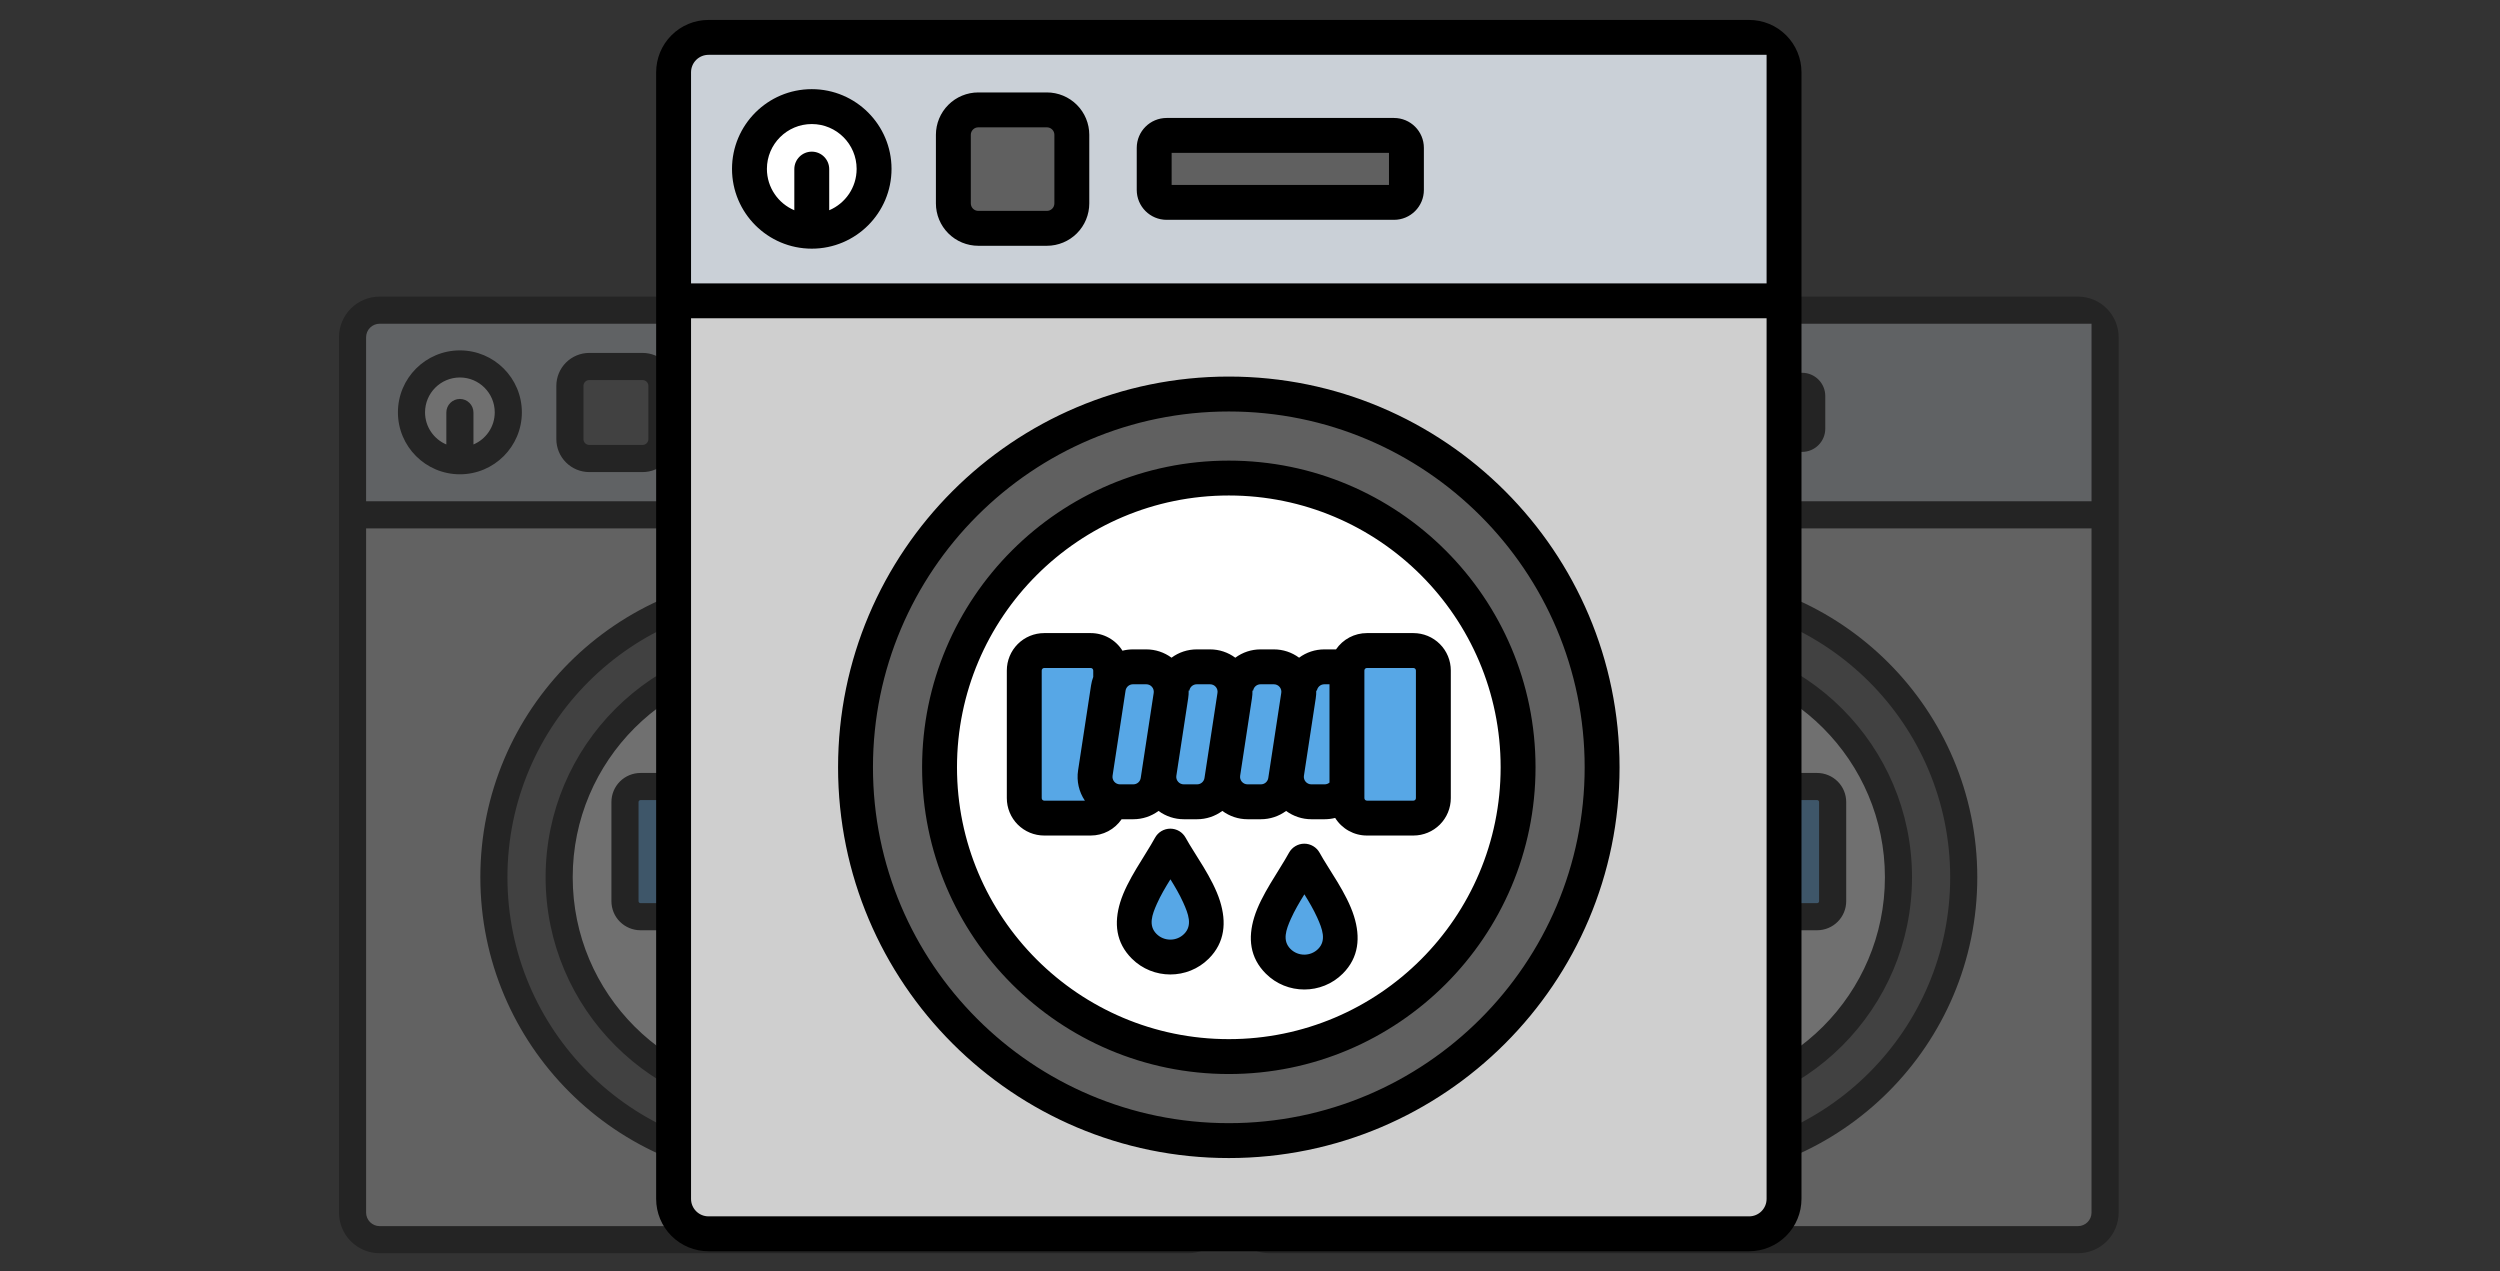
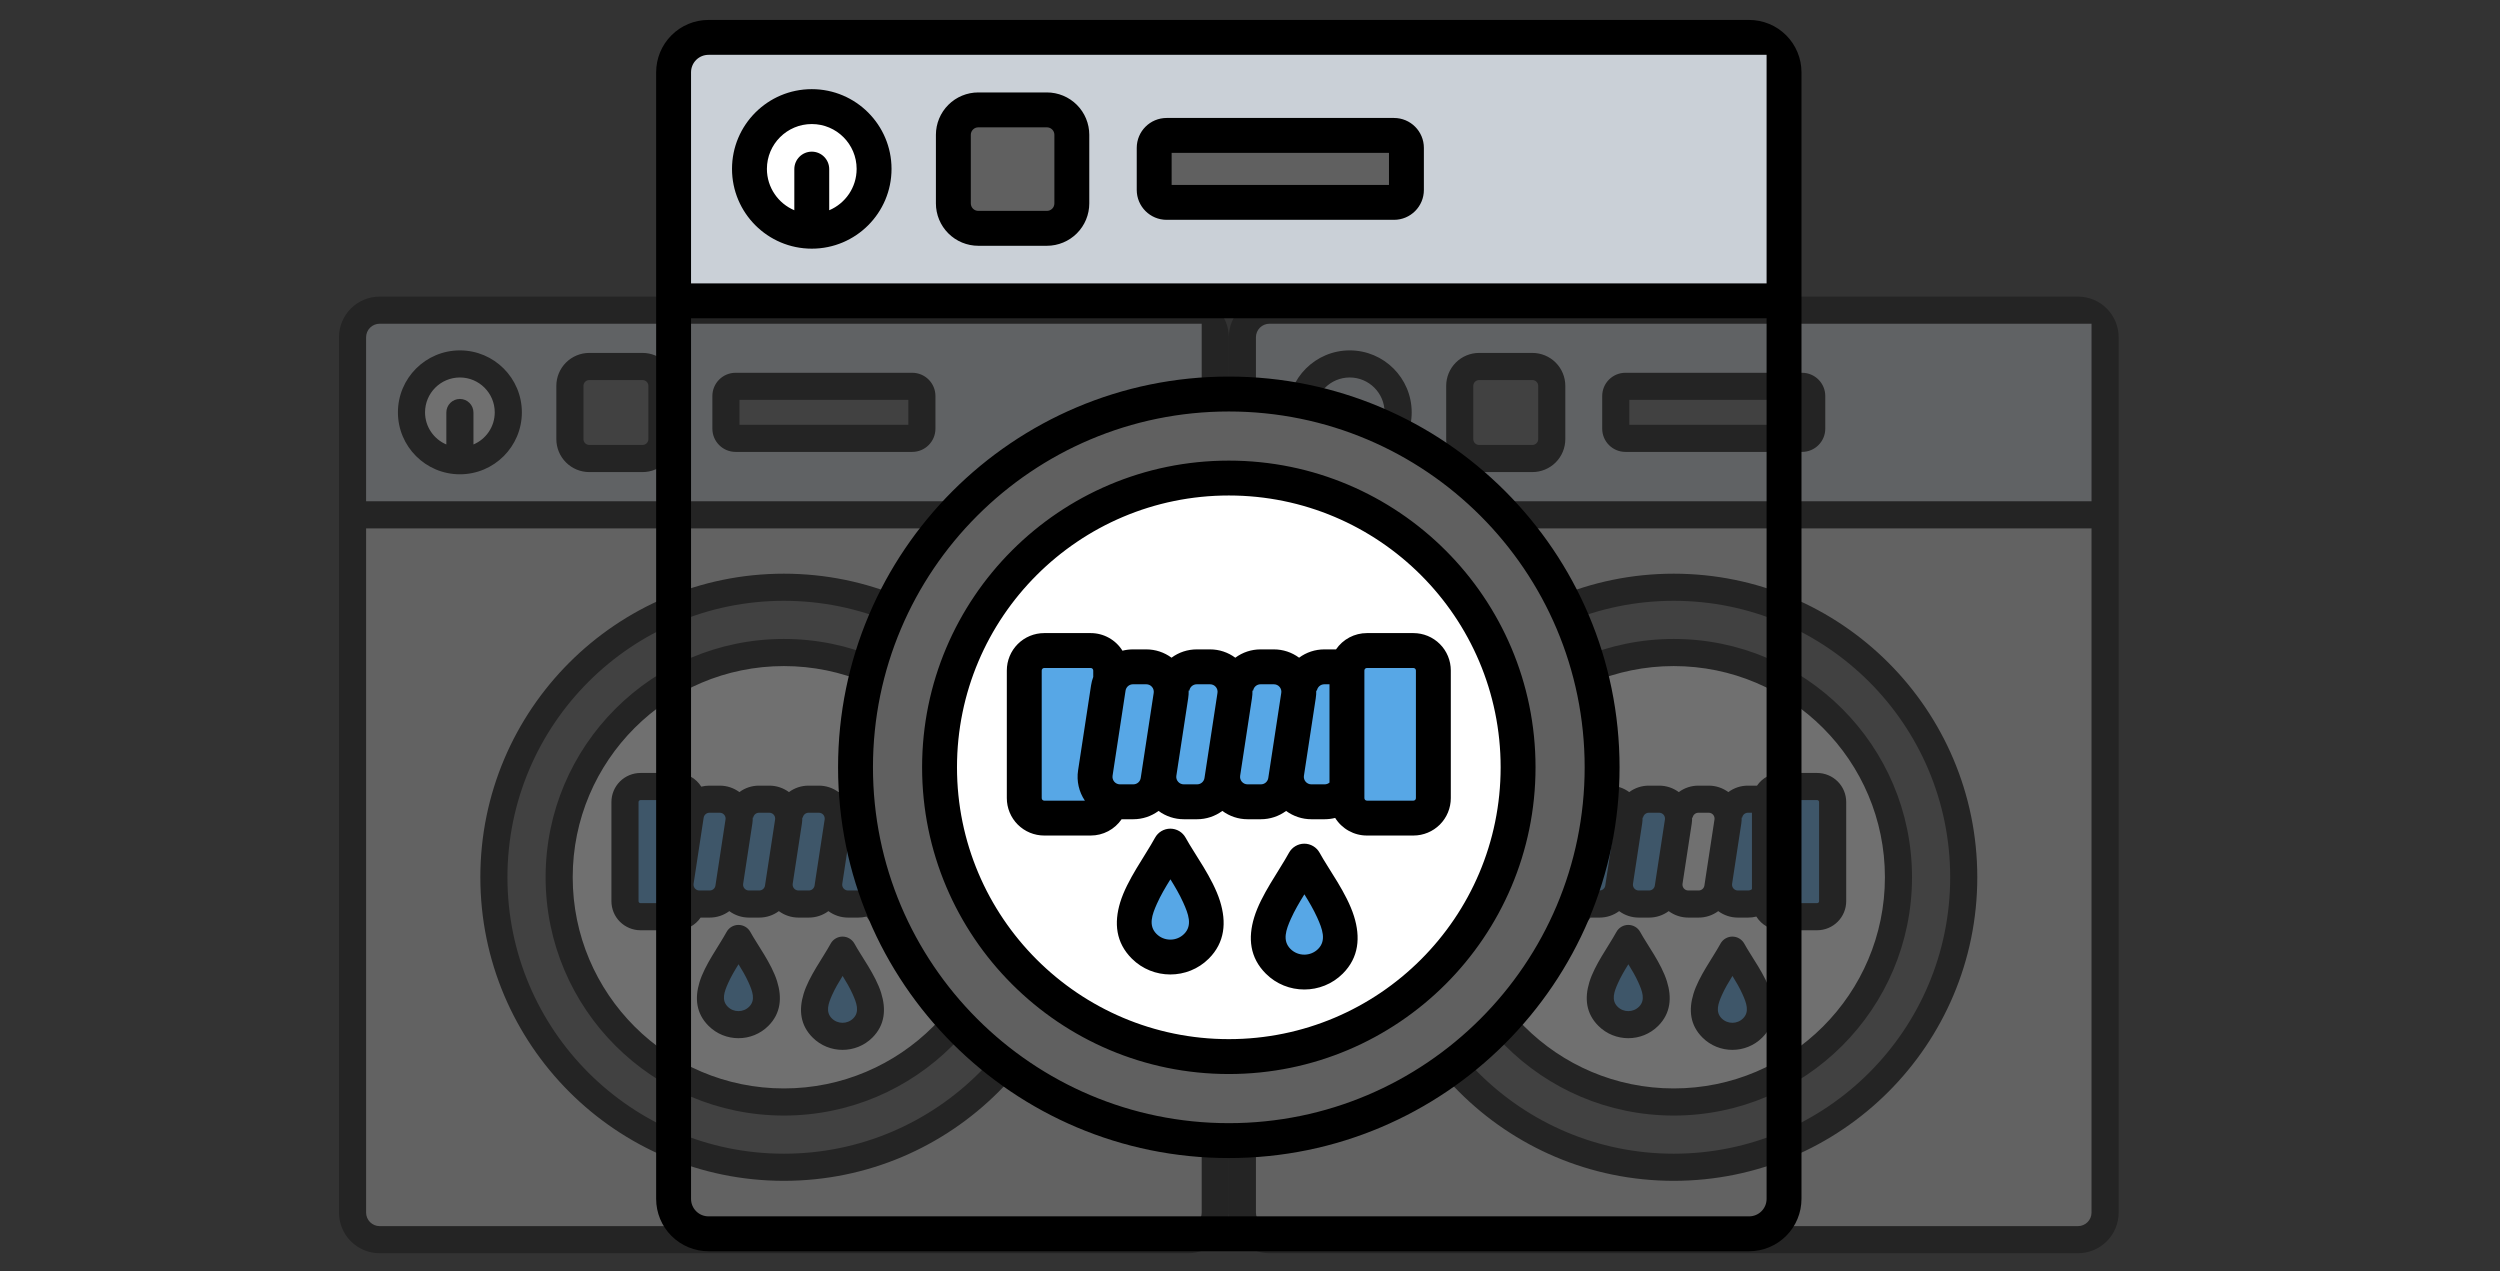
<svg xmlns="http://www.w3.org/2000/svg" width="118" height="60" viewBox="0 0 118 60" fill="none">
  <rect x="0" y="0" width="118" height="60" fill="#333333" stroke="none" />
  <g style="mix-blend-mode:luminosity" opacity="0.3">
    <path fill-rule="evenodd" clip-rule="evenodd" d="M57.36 19.941V57.233C57.36 57.572 57.225 57.898 56.985 58.138C56.867 58.257 56.725 58.351 56.57 58.415C56.415 58.479 56.249 58.513 56.081 58.513H17.919C17.751 58.513 17.585 58.479 17.43 58.415C17.274 58.351 17.133 58.257 17.015 58.138C16.896 58.019 16.802 57.878 16.737 57.722C16.673 57.567 16.64 57.401 16.64 57.233V19.941H57.36Z" fill="#CFCFCF" />
    <path fill-rule="evenodd" clip-rule="evenodd" d="M56.081 14.64C56.42 14.64 56.745 14.775 56.985 15.015C57.104 15.133 57.198 15.274 57.263 15.43C57.327 15.585 57.36 15.751 57.36 15.919V24.3H16.64V15.919C16.64 15.58 16.775 15.255 17.015 15.015C17.133 14.896 17.274 14.802 17.43 14.737C17.585 14.673 17.751 14.64 17.919 14.64H56.081Z" fill="#CAD0D7" />
    <path d="M21.707 21.748C22.969 21.748 23.992 20.725 23.992 19.463C23.992 18.201 22.969 17.178 21.707 17.178C20.445 17.178 19.422 18.201 19.422 19.463C19.422 20.725 20.445 21.748 21.707 21.748Z" fill="white" />
    <path fill-rule="evenodd" clip-rule="evenodd" d="M30.329 17.298C30.449 17.298 30.568 17.322 30.679 17.368C30.79 17.413 30.891 17.481 30.976 17.566C31.061 17.651 31.128 17.751 31.174 17.862C31.22 17.973 31.243 18.092 31.243 18.212V20.728C31.243 20.97 31.147 21.203 30.976 21.374C30.804 21.546 30.572 21.642 30.329 21.642H27.813C27.571 21.642 27.338 21.546 27.167 21.374C26.996 21.203 26.899 20.97 26.899 20.728V18.212C26.899 17.97 26.996 17.737 27.167 17.566C27.338 17.394 27.571 17.298 27.813 17.298H30.329Z" fill="#606060" />
    <path d="M37 55.095C44.56 55.095 50.689 48.966 50.689 41.406C50.689 33.846 44.56 27.718 37 27.718C29.44 27.718 23.311 33.846 23.311 41.406C23.311 48.966 29.44 55.095 37 55.095Z" fill="#606060" />
    <path d="M37 52.014C42.858 52.014 47.607 47.265 47.607 41.406C47.607 35.548 42.858 30.799 37 30.799C31.142 30.799 26.393 35.548 26.393 41.406C26.393 47.265 31.142 52.014 37 52.014Z" fill="white" />
    <path fill-rule="evenodd" clip-rule="evenodd" d="M43.057 18.235C43.178 18.235 43.294 18.283 43.38 18.369C43.465 18.454 43.514 18.57 43.514 18.692V20.233C43.514 20.355 43.465 20.471 43.38 20.557C43.294 20.642 43.178 20.691 43.057 20.691H34.721C34.599 20.691 34.483 20.642 34.398 20.557C34.312 20.471 34.264 20.355 34.264 20.233V18.692C34.264 18.57 34.312 18.454 34.398 18.369C34.483 18.283 34.599 18.235 34.721 18.235H43.057Z" fill="#606060" />
    <path fill-rule="evenodd" clip-rule="evenodd" d="M31.937 37.124C32.131 37.124 32.317 37.201 32.454 37.339C32.591 37.476 32.668 37.662 32.668 37.856V42.537C32.668 42.633 32.649 42.728 32.613 42.817C32.576 42.905 32.522 42.986 32.454 43.054C32.386 43.122 32.306 43.176 32.217 43.212C32.128 43.249 32.033 43.268 31.937 43.268H30.23C30.036 43.268 29.85 43.191 29.713 43.054C29.576 42.917 29.499 42.731 29.499 42.537V37.856C29.499 37.662 29.576 37.476 29.713 37.339C29.85 37.201 30.036 37.124 30.23 37.124H31.937ZM40.992 37.722C41.123 37.722 41.254 37.75 41.373 37.805C41.493 37.86 41.599 37.94 41.685 38.04C41.771 38.14 41.834 38.257 41.87 38.384C41.907 38.51 41.915 38.643 41.895 38.773L41.419 41.894C41.386 42.111 41.277 42.308 41.111 42.45C40.945 42.592 40.734 42.671 40.516 42.671H40.025C39.894 42.671 39.764 42.642 39.644 42.587C39.524 42.532 39.418 42.452 39.332 42.352C39.246 42.252 39.183 42.135 39.147 42.008C39.111 41.882 39.102 41.749 39.122 41.619L39.598 38.498C39.631 38.282 39.74 38.085 39.906 37.942C40.072 37.8 40.283 37.722 40.502 37.722H40.992Z" fill="#57A7E6" />
    <path fill-rule="evenodd" clip-rule="evenodd" d="M38.653 37.722C38.784 37.722 38.914 37.75 39.034 37.805C39.154 37.86 39.26 37.94 39.346 38.04C39.432 38.14 39.495 38.257 39.531 38.384C39.568 38.51 39.576 38.643 39.556 38.773L39.08 41.894C39.047 42.111 38.938 42.307 38.772 42.45C38.606 42.592 38.395 42.671 38.176 42.671H37.686C37.555 42.671 37.425 42.642 37.305 42.587C37.185 42.532 37.079 42.452 36.993 42.352C36.907 42.252 36.844 42.135 36.808 42.008C36.772 41.882 36.763 41.749 36.783 41.619L37.259 38.498C37.292 38.282 37.401 38.085 37.567 37.942C37.733 37.8 37.944 37.722 38.163 37.722H38.653Z" fill="#57A7E6" />
    <path fill-rule="evenodd" clip-rule="evenodd" d="M36.314 37.722C36.445 37.722 36.575 37.75 36.695 37.805C36.815 37.86 36.921 37.94 37.007 38.04C37.093 38.14 37.156 38.257 37.192 38.384C37.228 38.51 37.237 38.643 37.217 38.773L36.741 41.894C36.708 42.11 36.599 42.307 36.433 42.45C36.267 42.592 36.056 42.671 35.837 42.671H35.347C35.216 42.671 35.086 42.642 34.966 42.587C34.846 42.532 34.74 42.452 34.654 42.352C34.568 42.252 34.505 42.135 34.469 42.008C34.432 41.882 34.424 41.749 34.444 41.619L34.92 38.498C34.953 38.282 35.062 38.085 35.228 37.942C35.394 37.8 35.605 37.722 35.824 37.722H36.314Z" fill="#57A7E6" />
    <path fill-rule="evenodd" clip-rule="evenodd" d="M33.974 37.722C34.106 37.722 34.236 37.75 34.356 37.805C34.476 37.86 34.582 37.94 34.668 38.04C34.754 38.14 34.817 38.257 34.853 38.384C34.889 38.51 34.898 38.643 34.878 38.773L34.402 41.894C34.369 42.111 34.26 42.307 34.094 42.45C33.928 42.592 33.717 42.671 33.498 42.671H33.008C32.877 42.671 32.746 42.642 32.627 42.587C32.507 42.532 32.401 42.452 32.315 42.352C32.229 42.252 32.166 42.135 32.13 42.008C32.093 41.882 32.085 41.749 32.105 41.619L32.581 38.498C32.614 38.282 32.723 38.085 32.889 37.942C33.055 37.8 33.266 37.722 33.484 37.722H33.974ZM43.77 37.124C43.964 37.124 44.15 37.202 44.287 37.339C44.424 37.476 44.501 37.662 44.501 37.856V42.537C44.501 42.731 44.424 42.917 44.287 43.054C44.15 43.191 43.964 43.268 43.77 43.268H42.063C41.869 43.268 41.683 43.191 41.546 43.054C41.409 42.917 41.332 42.731 41.332 42.537V37.856C41.332 37.76 41.35 37.664 41.387 37.576C41.424 37.487 41.478 37.406 41.546 37.339C41.614 37.271 41.694 37.217 41.783 37.18C41.872 37.143 41.967 37.124 42.063 37.124H43.77ZM34.855 44.296C35.37 45.237 36.838 46.946 35.814 47.968C35.287 48.496 34.424 48.496 33.896 47.968C32.885 46.957 34.273 45.361 34.855 44.296ZM39.768 44.847C40.282 45.788 41.75 47.496 40.727 48.519C40.2 49.047 39.337 49.047 38.809 48.519C37.798 47.508 39.186 45.912 39.768 44.847Z" fill="#57A7E6" />
    <path fill-rule="evenodd" clip-rule="evenodd" d="M16 57.233V15.919C16 15.41 16.202 14.922 16.562 14.562C16.922 14.202 17.41 14 17.919 14H56.081C56.333 14 56.582 14.05 56.815 14.146C57.048 14.242 57.26 14.384 57.438 14.562C57.616 14.74 57.758 14.952 57.854 15.185C57.95 15.418 58 15.667 58 15.919V57.233C58 57.742 57.798 58.23 57.438 58.59C57.078 58.95 56.59 59.152 56.081 59.152H17.919C17.667 59.152 17.418 59.103 17.185 59.006C16.952 58.91 16.74 58.768 16.562 58.59C16.384 58.412 16.242 58.2 16.146 57.967C16.05 57.734 16 57.485 16 57.233ZM56.72 24.94H17.28V57.233C17.28 57.403 17.347 57.565 17.467 57.685C17.587 57.805 17.75 57.873 17.919 57.873H56.081C56.25 57.873 56.413 57.805 56.533 57.685C56.653 57.565 56.72 57.403 56.72 57.233V24.94ZM56.72 15.28H17.919C17.75 15.28 17.587 15.347 17.467 15.467C17.347 15.587 17.28 15.75 17.28 15.919V23.661H56.72V15.28ZM21.707 22.387C20.093 22.387 18.782 21.077 18.782 19.463C18.782 17.848 20.093 16.538 21.707 16.538C23.321 16.538 24.632 17.848 24.632 19.463C24.632 21.077 23.321 22.387 21.707 22.387ZM22.347 20.979C22.938 20.729 23.352 20.144 23.352 19.463C23.352 18.555 22.615 17.817 21.707 17.817C20.799 17.817 20.062 18.555 20.062 19.463C20.062 20.144 20.477 20.729 21.067 20.979V19.47C21.067 19.117 21.354 18.83 21.707 18.83C22.06 18.83 22.347 19.117 22.347 19.47V20.979ZM43.057 17.595C43.662 17.595 44.153 18.086 44.153 18.692V20.233C44.153 20.839 43.662 21.33 43.057 21.33H34.721C34.115 21.33 33.624 20.839 33.624 20.233V18.692C33.624 18.086 34.115 17.595 34.721 17.595H43.057ZM34.903 18.875V20.051H42.874V18.875H34.903ZM30.329 16.658C30.741 16.658 31.137 16.822 31.428 17.113C31.72 17.405 31.883 17.8 31.883 18.212V20.728C31.883 21.14 31.72 21.535 31.428 21.827C31.137 22.118 30.741 22.282 30.329 22.282H27.813C27.401 22.282 27.006 22.118 26.715 21.827C26.423 21.535 26.259 21.14 26.259 20.728V18.212C26.259 17.8 26.423 17.405 26.715 17.113C27.006 16.822 27.401 16.658 27.813 16.658H30.329ZM30.329 17.938H27.813C27.741 17.938 27.671 17.967 27.619 18.018C27.568 18.07 27.539 18.139 27.539 18.212V20.728C27.539 20.801 27.568 20.87 27.619 20.922C27.671 20.973 27.741 21.002 27.813 21.002H30.329C30.402 21.002 30.472 20.973 30.523 20.922C30.575 20.87 30.604 20.801 30.604 20.728V18.212C30.604 18.139 30.575 18.07 30.523 18.018C30.472 17.967 30.402 17.938 30.329 17.938ZM37 27.078C44.908 27.078 51.328 33.498 51.328 41.406C51.328 49.315 44.908 55.735 37 55.735C29.092 55.735 22.672 49.315 22.672 41.406C22.672 33.498 29.092 27.078 37 27.078ZM37 28.358C29.798 28.358 23.951 34.205 23.951 41.406C23.951 48.608 29.798 54.455 37 54.455C44.202 54.455 50.049 48.608 50.049 41.406C50.049 34.205 44.202 28.358 37 28.358ZM37 30.159C43.208 30.159 48.247 35.199 48.247 41.406C48.247 47.614 43.208 52.654 37 52.654C30.793 52.654 25.753 47.614 25.753 41.406C25.753 35.199 30.793 30.159 37 30.159ZM37 31.439C31.499 31.439 27.032 35.905 27.032 41.406C27.032 46.908 31.499 51.374 37 51.374C42.501 51.374 46.968 46.908 46.968 41.406C46.968 35.905 42.501 31.439 37 31.439ZM40.33 44.54C40.653 45.133 41.327 46.022 41.59 46.865C41.832 47.639 41.771 48.38 41.179 48.972C40.403 49.748 39.133 49.748 38.356 48.972C37.768 48.384 37.7 47.667 37.93 46.91C38.179 46.09 38.84 45.212 39.207 44.54C39.262 44.439 39.343 44.355 39.442 44.297C39.541 44.238 39.653 44.207 39.768 44.207C39.883 44.207 39.996 44.238 40.094 44.297C40.193 44.355 40.275 44.44 40.33 44.54ZM39.772 46.064C39.59 46.355 39.411 46.66 39.275 46.964C39.098 47.363 38.955 47.76 39.261 48.067C39.54 48.346 39.996 48.346 40.274 48.067C40.59 47.752 40.428 47.33 40.241 46.915C40.11 46.624 39.941 46.335 39.772 46.064ZM33.069 43.31C32.943 43.495 32.774 43.645 32.577 43.749C32.38 43.853 32.16 43.908 31.937 43.908H30.23C30.05 43.908 29.872 43.872 29.706 43.803C29.539 43.734 29.388 43.633 29.261 43.506C29.133 43.379 29.032 43.228 28.963 43.061C28.895 42.895 28.859 42.717 28.859 42.537V37.856C28.859 37.492 29.004 37.143 29.261 36.886C29.518 36.629 29.867 36.485 30.23 36.484H31.937C32.17 36.484 32.399 36.544 32.602 36.657C32.806 36.77 32.977 36.932 33.1 37.13C33.226 37.098 33.355 37.082 33.484 37.082H33.974C34.31 37.082 34.634 37.191 34.899 37.387C35.166 37.188 35.491 37.082 35.824 37.082H36.314C36.65 37.082 36.973 37.191 37.238 37.387C37.505 37.188 37.83 37.082 38.163 37.082H38.653C38.989 37.082 39.312 37.191 39.577 37.387C39.845 37.188 40.169 37.081 40.502 37.082H40.931C41.057 36.898 41.226 36.747 41.423 36.643C41.62 36.539 41.84 36.484 42.063 36.484H43.77C43.95 36.484 44.128 36.52 44.294 36.589C44.461 36.658 44.612 36.759 44.739 36.886C44.867 37.013 44.968 37.164 45.036 37.331C45.105 37.497 45.141 37.675 45.141 37.856V42.537C45.141 42.9 44.996 43.249 44.739 43.506C44.482 43.763 44.133 43.908 43.77 43.908H42.063C41.83 43.908 41.601 43.848 41.398 43.736C41.194 43.623 41.023 43.46 40.9 43.262C40.774 43.294 40.645 43.31 40.516 43.31H40.025C39.693 43.31 39.368 43.203 39.101 43.005C38.834 43.204 38.509 43.311 38.176 43.31H37.686C37.353 43.31 37.029 43.203 36.762 43.005C36.495 43.204 36.17 43.311 35.837 43.31H35.347C35.014 43.31 34.69 43.203 34.423 43.005C34.155 43.204 33.831 43.311 33.498 43.31H33.069ZM32.029 38.092V37.856C32.029 37.831 32.019 37.808 32.002 37.791C31.985 37.774 31.961 37.764 31.937 37.764H30.23C30.206 37.764 30.183 37.774 30.166 37.791C30.148 37.808 30.139 37.831 30.139 37.856V42.537C30.139 42.561 30.148 42.584 30.166 42.601C30.183 42.618 30.206 42.628 30.23 42.628H31.722C31.502 42.304 31.413 41.909 31.472 41.522L31.948 38.401C31.965 38.294 31.992 38.191 32.029 38.092ZM35.528 38.59C35.53 38.684 35.525 38.778 35.511 38.87L35.075 41.726C35.07 41.765 35.074 41.803 35.086 41.84C35.098 41.877 35.117 41.911 35.143 41.94C35.169 41.968 35.2 41.991 35.235 42.007C35.271 42.023 35.309 42.031 35.347 42.031H35.837C35.903 42.031 35.966 42.007 36.016 41.965C36.066 41.922 36.099 41.863 36.108 41.798L36.15 41.522L36.585 38.677C36.59 38.638 36.588 38.598 36.577 38.56C36.566 38.522 36.547 38.487 36.522 38.457C36.496 38.427 36.464 38.403 36.428 38.386C36.392 38.37 36.353 38.361 36.314 38.361H35.824C35.758 38.361 35.694 38.385 35.645 38.428C35.595 38.47 35.562 38.529 35.552 38.594L35.528 38.59ZM33.811 41.522L34.245 38.677C34.252 38.638 34.249 38.598 34.238 38.56C34.227 38.522 34.208 38.487 34.182 38.457C34.157 38.427 34.125 38.403 34.089 38.386C34.053 38.37 34.014 38.361 33.974 38.361H33.484C33.419 38.361 33.355 38.385 33.306 38.428C33.256 38.47 33.223 38.529 33.213 38.594L32.737 41.715C32.731 41.754 32.734 41.794 32.745 41.832C32.755 41.87 32.775 41.905 32.8 41.935C32.826 41.965 32.858 41.989 32.894 42.006C32.93 42.022 32.969 42.031 33.008 42.031H33.498C33.564 42.031 33.627 42.007 33.677 41.965C33.727 41.922 33.76 41.863 33.769 41.798L33.807 41.548C33.809 41.54 33.81 41.531 33.811 41.522ZM37.867 38.59C37.87 38.684 37.864 38.778 37.85 38.87L37.415 41.715C37.41 41.754 37.412 41.794 37.423 41.832C37.434 41.87 37.453 41.905 37.478 41.935C37.504 41.965 37.536 41.989 37.572 42.006C37.608 42.022 37.647 42.031 37.686 42.031H38.176C38.242 42.031 38.306 42.007 38.355 41.965C38.405 41.922 38.438 41.863 38.448 41.798L38.485 41.552C38.486 41.542 38.488 41.532 38.489 41.522L38.924 38.677C38.93 38.638 38.927 38.598 38.916 38.56C38.905 38.522 38.886 38.487 38.861 38.457C38.835 38.427 38.803 38.403 38.767 38.386C38.731 38.37 38.692 38.361 38.653 38.361H38.163C38.097 38.361 38.034 38.385 37.984 38.428C37.934 38.47 37.901 38.529 37.892 38.594L37.867 38.59ZM40.206 38.59C40.209 38.684 40.203 38.778 40.189 38.87L39.753 41.728C39.749 41.766 39.753 41.805 39.765 41.841C39.776 41.878 39.796 41.911 39.822 41.94C39.847 41.968 39.879 41.991 39.914 42.007C39.949 42.023 39.987 42.031 40.025 42.031H40.516C40.582 42.031 40.644 42.007 40.692 41.967V38.361H40.502C40.436 38.361 40.373 38.385 40.323 38.428C40.273 38.47 40.24 38.529 40.231 38.594L40.206 38.59ZM43.77 37.764H42.063C42.039 37.764 42.015 37.774 41.998 37.791C41.981 37.808 41.971 37.831 41.971 37.856V42.537C41.971 42.561 41.981 42.584 41.998 42.601C42.016 42.618 42.039 42.628 42.063 42.628H43.77C43.794 42.628 43.817 42.618 43.834 42.601C43.852 42.584 43.861 42.561 43.861 42.537V37.856C43.861 37.831 43.852 37.808 43.834 37.791C43.817 37.774 43.794 37.764 43.77 37.764ZM35.417 43.989C35.741 44.582 36.414 45.471 36.678 46.314C36.919 47.088 36.858 47.829 36.267 48.421C35.491 49.197 34.22 49.197 33.444 48.421C32.855 47.833 32.787 47.116 33.017 46.359C33.267 45.539 33.927 44.66 34.294 43.989C34.349 43.888 34.43 43.804 34.529 43.745C34.628 43.687 34.74 43.656 34.855 43.656C34.97 43.656 35.083 43.687 35.182 43.746C35.281 43.804 35.362 43.888 35.417 43.989ZM34.859 45.513C34.677 45.804 34.498 46.109 34.363 46.413C34.185 46.812 34.042 47.209 34.349 47.516C34.627 47.795 35.083 47.795 35.361 47.516C35.677 47.201 35.515 46.779 35.328 46.364C35.197 46.073 35.028 45.784 34.859 45.513Z" fill="black" />
  </g>
  <g style="mix-blend-mode:luminosity" opacity="0.3">
    <path fill-rule="evenodd" clip-rule="evenodd" d="M99.36 19.941V57.233C99.36 57.572 99.225 57.898 98.985 58.138C98.867 58.257 98.725 58.351 98.57 58.415C98.415 58.479 98.249 58.513 98.081 58.513H59.919C59.751 58.513 59.585 58.479 59.43 58.415C59.275 58.351 59.133 58.257 59.015 58.138C58.896 58.019 58.802 57.878 58.737 57.722C58.673 57.567 58.64 57.401 58.64 57.233V19.941H99.36Z" fill="#CFCFCF" />
    <path fill-rule="evenodd" clip-rule="evenodd" d="M98.081 14.64C98.42 14.64 98.745 14.775 98.985 15.015C99.104 15.133 99.198 15.274 99.263 15.43C99.327 15.585 99.36 15.751 99.36 15.919V24.3H58.64V15.919C58.64 15.58 58.775 15.255 59.015 15.015C59.133 14.896 59.275 14.802 59.43 14.737C59.585 14.673 59.751 14.64 59.919 14.64H98.081Z" fill="#CAD0D7" />
-     <path d="M63.707 21.748C64.969 21.748 65.992 20.725 65.992 19.463C65.992 18.201 64.969 17.178 63.707 17.178C62.445 17.178 61.422 18.201 61.422 19.463C61.422 20.725 62.445 21.748 63.707 21.748Z" fill="white" />
    <path fill-rule="evenodd" clip-rule="evenodd" d="M72.329 17.298C72.449 17.298 72.568 17.322 72.679 17.368C72.79 17.413 72.891 17.481 72.976 17.566C73.061 17.651 73.128 17.751 73.174 17.862C73.22 17.973 73.243 18.092 73.243 18.212V20.728C73.243 20.97 73.147 21.203 72.976 21.374C72.804 21.546 72.572 21.642 72.329 21.642H69.813C69.571 21.642 69.338 21.546 69.167 21.374C68.996 21.203 68.899 20.97 68.899 20.728V18.212C68.899 17.97 68.996 17.737 69.167 17.566C69.338 17.394 69.571 17.298 69.813 17.298H72.329Z" fill="#606060" />
    <path d="M79 55.095C86.56 55.095 92.689 48.966 92.689 41.406C92.689 33.846 86.56 27.718 79 27.718C71.44 27.718 65.311 33.846 65.311 41.406C65.311 48.966 71.44 55.095 79 55.095Z" fill="#606060" />
    <path d="M79 52.014C84.858 52.014 89.607 47.265 89.607 41.406C89.607 35.548 84.858 30.799 79 30.799C73.142 30.799 68.393 35.548 68.393 41.406C68.393 47.265 73.142 52.014 79 52.014Z" fill="white" />
    <path fill-rule="evenodd" clip-rule="evenodd" d="M85.057 18.235C85.178 18.235 85.294 18.283 85.38 18.369C85.466 18.454 85.514 18.57 85.514 18.692V20.233C85.514 20.355 85.466 20.471 85.38 20.557C85.294 20.642 85.178 20.691 85.057 20.691H76.721C76.599 20.691 76.483 20.642 76.397 20.557C76.312 20.471 76.264 20.355 76.264 20.233V18.692C76.264 18.57 76.312 18.454 76.397 18.369C76.483 18.283 76.599 18.235 76.721 18.235H85.057Z" fill="#606060" />
    <path fill-rule="evenodd" clip-rule="evenodd" d="M73.937 37.124C74.131 37.124 74.317 37.201 74.454 37.339C74.591 37.476 74.668 37.662 74.668 37.856V42.537C74.668 42.633 74.649 42.728 74.613 42.817C74.576 42.905 74.522 42.986 74.454 43.054C74.386 43.122 74.306 43.176 74.217 43.212C74.128 43.249 74.033 43.268 73.937 43.268H72.23C72.036 43.268 71.85 43.191 71.713 43.054C71.576 42.917 71.499 42.731 71.499 42.537V37.856C71.499 37.662 71.576 37.476 71.713 37.339C71.85 37.201 72.036 37.124 72.23 37.124H73.937ZM82.992 37.722C83.124 37.722 83.254 37.75 83.373 37.805C83.493 37.86 83.599 37.94 83.685 38.04C83.771 38.14 83.834 38.257 83.87 38.384C83.907 38.51 83.915 38.643 83.895 38.773L83.419 41.894C83.386 42.111 83.277 42.308 83.111 42.45C82.945 42.592 82.734 42.671 82.516 42.671H82.025C81.894 42.671 81.764 42.642 81.644 42.587C81.524 42.532 81.418 42.452 81.332 42.352C81.246 42.252 81.183 42.135 81.147 42.008C81.111 41.882 81.102 41.749 81.122 41.619L81.598 38.498C81.631 38.282 81.74 38.085 81.906 37.942C82.072 37.8 82.283 37.722 82.502 37.722H82.992Z" fill="#57A7E6" />
-     <path fill-rule="evenodd" clip-rule="evenodd" d="M80.653 37.722C80.784 37.722 80.915 37.75 81.034 37.805C81.154 37.86 81.26 37.94 81.346 38.04C81.432 38.14 81.495 38.257 81.531 38.384C81.568 38.51 81.576 38.643 81.556 38.773L81.08 41.894C81.047 42.111 80.938 42.307 80.772 42.45C80.606 42.592 80.395 42.671 80.177 42.671H79.686C79.555 42.671 79.425 42.642 79.305 42.587C79.185 42.532 79.079 42.452 78.993 42.352C78.907 42.252 78.844 42.135 78.808 42.008C78.772 41.882 78.763 41.749 78.783 41.619L79.259 38.498C79.292 38.282 79.401 38.085 79.567 37.942C79.733 37.8 79.944 37.722 80.163 37.722H80.653Z" fill="#57A7E6" />
    <path fill-rule="evenodd" clip-rule="evenodd" d="M78.314 37.722C78.445 37.722 78.575 37.75 78.695 37.805C78.815 37.86 78.921 37.94 79.007 38.04C79.093 38.14 79.156 38.257 79.192 38.384C79.228 38.51 79.237 38.643 79.217 38.773L78.741 41.894C78.708 42.11 78.599 42.307 78.433 42.45C78.267 42.592 78.056 42.671 77.837 42.671H77.347C77.216 42.671 77.085 42.642 76.966 42.587C76.846 42.532 76.74 42.452 76.654 42.352C76.568 42.252 76.505 42.135 76.469 42.008C76.432 41.882 76.424 41.749 76.444 41.619L76.92 38.498C76.953 38.282 77.062 38.085 77.228 37.942C77.394 37.8 77.605 37.722 77.823 37.722H78.314Z" fill="#57A7E6" />
    <path fill-rule="evenodd" clip-rule="evenodd" d="M75.975 37.722C76.106 37.722 76.236 37.75 76.356 37.805C76.476 37.86 76.582 37.94 76.668 38.04C76.754 38.14 76.817 38.257 76.853 38.384C76.889 38.51 76.898 38.643 76.878 38.773L76.402 41.894C76.369 42.111 76.26 42.307 76.094 42.45C75.928 42.592 75.717 42.671 75.498 42.671H75.008C74.876 42.671 74.746 42.642 74.627 42.587C74.507 42.532 74.401 42.452 74.315 42.352C74.229 42.252 74.166 42.135 74.13 42.008C74.093 41.882 74.085 41.749 74.105 41.619L74.581 38.498C74.614 38.282 74.723 38.085 74.889 37.942C75.055 37.8 75.266 37.722 75.484 37.722H75.975ZM85.77 37.124C85.964 37.124 86.15 37.202 86.287 37.339C86.424 37.476 86.501 37.662 86.501 37.856V42.537C86.501 42.731 86.424 42.917 86.287 43.054C86.15 43.191 85.964 43.268 85.77 43.268H84.063C83.869 43.268 83.683 43.191 83.546 43.054C83.409 42.917 83.332 42.731 83.332 42.537V37.856C83.332 37.76 83.35 37.664 83.387 37.576C83.424 37.487 83.478 37.406 83.546 37.339C83.614 37.271 83.694 37.217 83.783 37.18C83.872 37.143 83.967 37.124 84.063 37.124H85.77ZM76.855 44.296C77.37 45.237 78.838 46.946 77.814 47.968C77.287 48.496 76.424 48.496 75.896 47.968C74.885 46.957 76.273 45.361 76.855 44.296ZM81.768 44.847C82.282 45.788 83.75 47.496 82.727 48.519C82.2 49.047 81.337 49.047 80.809 48.519C79.798 47.508 81.186 45.912 81.768 44.847Z" fill="#57A7E6" />
    <path fill-rule="evenodd" clip-rule="evenodd" d="M58 57.233V15.919C58 15.41 58.202 14.922 58.562 14.562C58.922 14.202 59.41 14 59.919 14H98.081C98.333 14 98.582 14.05 98.815 14.146C99.048 14.242 99.26 14.384 99.438 14.562C99.616 14.74 99.757 14.952 99.854 15.185C99.95 15.418 100 15.667 100 15.919V57.233C100 57.742 99.798 58.23 99.438 58.59C99.078 58.95 98.59 59.152 98.081 59.152H59.919C59.667 59.152 59.418 59.103 59.185 59.006C58.952 58.91 58.74 58.768 58.562 58.59C58.384 58.412 58.242 58.2 58.146 57.967C58.05 57.734 58 57.485 58 57.233ZM98.72 24.94H59.28V57.233C59.28 57.403 59.347 57.565 59.467 57.685C59.587 57.805 59.75 57.873 59.919 57.873H98.081C98.25 57.873 98.413 57.805 98.533 57.685C98.653 57.565 98.72 57.403 98.72 57.233V24.94ZM98.72 15.28H59.919C59.75 15.28 59.587 15.347 59.467 15.467C59.347 15.587 59.28 15.75 59.28 15.919V23.661H98.72V15.28ZM63.707 22.387C62.093 22.387 60.782 21.077 60.782 19.463C60.782 17.848 62.093 16.538 63.707 16.538C65.321 16.538 66.632 17.848 66.632 19.463C66.632 21.077 65.321 22.387 63.707 22.387ZM64.347 20.979C64.938 20.729 65.352 20.144 65.352 19.463C65.352 18.555 64.615 17.817 63.707 17.817C62.799 17.817 62.062 18.555 62.062 19.463C62.062 20.144 62.477 20.729 63.067 20.979V19.47C63.067 19.117 63.354 18.83 63.707 18.83C64.06 18.83 64.347 19.117 64.347 19.47V20.979ZM85.057 17.595C85.662 17.595 86.153 18.086 86.153 18.692V20.233C86.153 20.839 85.662 21.33 85.057 21.33H76.721C76.115 21.33 75.624 20.839 75.624 20.233V18.692C75.624 18.086 76.115 17.595 76.721 17.595H85.057ZM76.903 18.875V20.051H84.874V18.875H76.903ZM72.329 16.658C72.741 16.658 73.137 16.822 73.428 17.113C73.719 17.405 73.883 17.8 73.883 18.212V20.728C73.883 21.14 73.719 21.535 73.428 21.827C73.137 22.118 72.741 22.282 72.329 22.282H69.813C69.401 22.282 69.006 22.118 68.715 21.827C68.423 21.535 68.26 21.14 68.26 20.728V18.212C68.26 17.8 68.423 17.405 68.715 17.113C69.006 16.822 69.401 16.658 69.813 16.658H72.329ZM72.329 17.938H69.813C69.741 17.938 69.671 17.967 69.62 18.018C69.568 18.07 69.539 18.139 69.539 18.212V20.728C69.539 20.801 69.568 20.87 69.62 20.922C69.671 20.973 69.741 21.002 69.813 21.002H72.329C72.402 21.002 72.472 20.973 72.523 20.922C72.575 20.87 72.604 20.801 72.604 20.728V18.212C72.604 18.139 72.575 18.07 72.523 18.018C72.472 17.967 72.402 17.938 72.329 17.938ZM79 27.078C86.908 27.078 93.328 33.498 93.328 41.406C93.328 49.315 86.908 55.735 79 55.735C71.092 55.735 64.672 49.315 64.672 41.406C64.672 33.498 71.092 27.078 79 27.078ZM79 28.358C71.798 28.358 65.951 34.205 65.951 41.406C65.951 48.608 71.798 54.455 79 54.455C86.202 54.455 92.049 48.608 92.049 41.406C92.049 34.205 86.202 28.358 79 28.358ZM79 30.159C85.207 30.159 90.247 35.199 90.247 41.406C90.247 47.614 85.207 52.654 79 52.654C72.793 52.654 67.753 47.614 67.753 41.406C67.753 35.199 72.793 30.159 79 30.159ZM79 31.439C73.499 31.439 69.032 35.905 69.032 41.406C69.032 46.908 73.499 51.374 79 51.374C84.501 51.374 88.968 46.908 88.968 41.406C88.968 35.905 84.501 31.439 79 31.439ZM82.33 44.54C82.653 45.133 83.327 46.022 83.59 46.865C83.832 47.639 83.771 48.38 83.179 48.972C82.403 49.748 81.133 49.748 80.356 48.972C79.768 48.384 79.7 47.667 79.93 46.91C80.179 46.09 80.84 45.212 81.207 44.54C81.262 44.439 81.343 44.355 81.442 44.297C81.541 44.238 81.653 44.207 81.768 44.207C81.883 44.207 81.996 44.238 82.094 44.297C82.193 44.355 82.275 44.44 82.33 44.54ZM81.772 46.064C81.59 46.355 81.411 46.66 81.275 46.964C81.098 47.363 80.955 47.76 81.261 48.067C81.54 48.346 81.996 48.346 82.274 48.067C82.59 47.752 82.428 47.33 82.241 46.915C82.11 46.624 81.941 46.335 81.772 46.064ZM75.069 43.31C74.943 43.495 74.774 43.645 74.577 43.749C74.38 43.853 74.16 43.908 73.937 43.908H72.23C72.05 43.908 71.872 43.872 71.706 43.803C71.539 43.734 71.388 43.633 71.261 43.506C71.133 43.379 71.032 43.228 70.963 43.061C70.895 42.895 70.859 42.717 70.859 42.537V37.856C70.859 37.492 71.004 37.143 71.261 36.886C71.518 36.629 71.867 36.485 72.23 36.484H73.937C74.17 36.484 74.399 36.544 74.602 36.657C74.806 36.77 74.977 36.932 75.1 37.13C75.226 37.098 75.355 37.082 75.484 37.082H75.975C76.31 37.082 76.634 37.191 76.899 37.387C77.166 37.188 77.491 37.082 77.823 37.082H78.314C78.65 37.082 78.973 37.191 79.238 37.387C79.505 37.188 79.83 37.082 80.163 37.082H80.653C80.989 37.082 81.312 37.191 81.577 37.387C81.845 37.188 82.169 37.081 82.502 37.082H82.931C83.057 36.898 83.226 36.747 83.423 36.643C83.62 36.539 83.84 36.484 84.063 36.484H85.77C85.95 36.484 86.128 36.52 86.294 36.589C86.461 36.658 86.612 36.759 86.739 36.886C86.867 37.013 86.968 37.164 87.037 37.331C87.105 37.497 87.141 37.675 87.141 37.856V42.537C87.141 42.9 86.996 43.249 86.739 43.506C86.482 43.763 86.133 43.908 85.77 43.908H84.063C83.83 43.908 83.601 43.848 83.398 43.736C83.194 43.623 83.023 43.46 82.9 43.262C82.774 43.294 82.645 43.31 82.516 43.31H82.025C81.692 43.31 81.368 43.203 81.101 43.005C80.834 43.204 80.509 43.311 80.177 43.31H79.686C79.353 43.31 79.029 43.203 78.762 43.005C78.495 43.204 78.17 43.311 77.837 43.31H77.347C77.014 43.31 76.69 43.203 76.423 43.005C76.155 43.204 75.831 43.311 75.498 43.31H75.069ZM74.028 38.092V37.856C74.028 37.831 74.019 37.808 74.002 37.791C73.984 37.774 73.961 37.764 73.937 37.764H72.23C72.206 37.764 72.183 37.774 72.165 37.791C72.148 37.808 72.139 37.831 72.139 37.856V42.537C72.139 42.561 72.148 42.584 72.166 42.601C72.183 42.618 72.206 42.628 72.23 42.628H73.722C73.502 42.304 73.413 41.909 73.472 41.522L73.948 38.401C73.965 38.294 73.992 38.191 74.028 38.092ZM77.528 38.59C77.53 38.684 77.525 38.778 77.51 38.87L77.075 41.726C77.07 41.765 77.074 41.803 77.086 41.84C77.098 41.877 77.117 41.911 77.143 41.94C77.169 41.968 77.2 41.991 77.235 42.007C77.271 42.023 77.309 42.031 77.347 42.031H77.837C77.903 42.031 77.966 42.007 78.016 41.965C78.066 41.922 78.099 41.863 78.108 41.798L78.15 41.522L78.585 38.677C78.591 38.638 78.588 38.598 78.577 38.56C78.566 38.522 78.547 38.487 78.522 38.457C78.496 38.427 78.464 38.403 78.428 38.386C78.392 38.37 78.353 38.361 78.314 38.361H77.823C77.758 38.361 77.695 38.385 77.645 38.428C77.595 38.47 77.562 38.529 77.552 38.594L77.528 38.59ZM75.811 41.522L76.246 38.677C76.251 38.638 76.249 38.598 76.238 38.56C76.227 38.522 76.208 38.487 76.183 38.457C76.157 38.427 76.125 38.403 76.089 38.386C76.053 38.37 76.014 38.361 75.975 38.361H75.484C75.419 38.361 75.356 38.385 75.306 38.428C75.256 38.47 75.223 38.529 75.213 38.594L74.737 41.715C74.731 41.754 74.734 41.794 74.745 41.832C74.755 41.87 74.775 41.905 74.8 41.935C74.826 41.965 74.858 41.989 74.894 42.006C74.93 42.022 74.969 42.031 75.008 42.031H75.498C75.564 42.031 75.627 42.007 75.677 41.965C75.727 41.922 75.76 41.863 75.769 41.798L75.807 41.548C75.809 41.54 75.81 41.531 75.811 41.522ZM79.867 38.59C79.87 38.684 79.864 38.778 79.85 38.87L79.415 41.715C79.409 41.754 79.412 41.794 79.423 41.832C79.434 41.87 79.453 41.905 79.478 41.935C79.504 41.965 79.536 41.989 79.572 42.006C79.608 42.022 79.647 42.031 79.686 42.031H80.177C80.242 42.031 80.305 42.007 80.355 41.965C80.405 41.922 80.438 41.863 80.448 41.798L80.485 41.552C80.487 41.542 80.488 41.532 80.489 41.522L80.924 38.677C80.93 38.638 80.927 38.598 80.916 38.56C80.905 38.522 80.886 38.487 80.861 38.457C80.835 38.427 80.803 38.403 80.767 38.386C80.731 38.37 80.692 38.361 80.653 38.361H80.163C80.097 38.361 80.034 38.385 79.984 38.428C79.934 38.47 79.901 38.529 79.892 38.594L79.867 38.59ZM82.206 38.59C82.209 38.684 82.203 38.778 82.189 38.87L81.753 41.728C81.749 41.766 81.753 41.805 81.765 41.841C81.776 41.878 81.796 41.911 81.822 41.94C81.847 41.968 81.879 41.991 81.914 42.007C81.949 42.023 81.987 42.031 82.025 42.031H82.516C82.582 42.031 82.644 42.007 82.692 41.967V38.361H82.502C82.436 38.361 82.373 38.385 82.323 38.428C82.273 38.47 82.24 38.529 82.231 38.594L82.206 38.59ZM85.77 37.764H84.063C84.039 37.764 84.015 37.774 83.998 37.791C83.981 37.808 83.972 37.831 83.972 37.856V42.537C83.972 42.561 83.981 42.584 83.998 42.601C84.016 42.618 84.039 42.628 84.063 42.628H85.77C85.794 42.628 85.817 42.618 85.835 42.601C85.852 42.584 85.861 42.561 85.861 42.537V37.856C85.861 37.831 85.852 37.808 85.834 37.791C85.817 37.774 85.794 37.764 85.77 37.764ZM77.417 43.989C77.741 44.582 78.414 45.471 78.677 46.314C78.919 47.088 78.858 47.829 78.267 48.421C77.491 49.197 76.22 49.197 75.444 48.421C74.856 47.833 74.787 47.116 75.017 46.359C75.267 45.539 75.927 44.66 76.294 43.989C76.349 43.888 76.43 43.804 76.529 43.745C76.628 43.687 76.74 43.656 76.855 43.656C76.97 43.656 77.083 43.687 77.182 43.746C77.281 43.804 77.362 43.888 77.417 43.989ZM76.859 45.513C76.677 45.804 76.498 46.109 76.363 46.413C76.185 46.812 76.042 47.209 76.349 47.516C76.627 47.795 77.083 47.795 77.362 47.516C77.677 47.201 77.515 46.779 77.328 46.364C77.197 46.073 77.028 45.784 76.859 45.513Z" fill="black" />
  </g>
-   <path fill-rule="evenodd" clip-rule="evenodd" d="M84.207 8.589V56.588C84.207 57.025 84.033 57.444 83.724 57.753C83.571 57.906 83.39 58.027 83.19 58.11C82.99 58.193 82.776 58.235 82.559 58.235H33.441C33.224 58.235 33.01 58.193 32.81 58.11C32.61 58.027 32.429 57.906 32.276 57.753C32.123 57.6 32.002 57.418 31.919 57.219C31.836 57.019 31.793 56.805 31.793 56.588V8.589H84.207Z" fill="#CFCFCF" />
  <path fill-rule="evenodd" clip-rule="evenodd" d="M82.559 1.765C82.996 1.765 83.415 1.938 83.724 2.247C83.877 2.4 83.998 2.582 84.081 2.781C84.164 2.981 84.207 3.195 84.207 3.412V14.199H31.793V3.412C31.793 2.975 31.967 2.556 32.276 2.247C32.429 2.094 32.61 1.973 32.81 1.89C33.01 1.807 33.224 1.765 33.441 1.765H82.559Z" fill="#CAD0D7" />
  <path d="M38.316 10.914C39.94 10.914 41.257 9.597 41.257 7.972C41.257 6.348 39.94 5.031 38.316 5.031C36.691 5.031 35.375 6.348 35.375 7.972C35.375 9.597 36.691 10.914 38.316 10.914Z" fill="white" />
  <path fill-rule="evenodd" clip-rule="evenodd" d="M49.414 5.186C49.568 5.186 49.721 5.217 49.864 5.276C50.007 5.335 50.137 5.421 50.246 5.531C50.355 5.64 50.442 5.77 50.501 5.912C50.56 6.055 50.59 6.208 50.59 6.363V9.601C50.59 9.913 50.466 10.212 50.246 10.433C50.025 10.654 49.726 10.778 49.414 10.778H46.175C45.863 10.777 45.564 10.653 45.344 10.433C45.123 10.212 44.999 9.913 44.999 9.601V6.363C44.999 6.051 45.123 5.752 45.343 5.531C45.564 5.31 45.863 5.186 46.175 5.186H49.414Z" fill="#606060" />
  <path d="M58 53.837C67.731 53.837 75.619 45.948 75.619 36.217C75.619 26.486 67.731 18.598 58 18.598C48.269 18.598 40.381 26.486 40.381 36.217C40.381 45.948 48.269 53.837 58 53.837Z" fill="#606060" />
  <path d="M58 49.871C65.54 49.871 71.653 43.758 71.653 36.217C71.653 28.677 65.54 22.564 58 22.564C50.459 22.564 44.347 28.677 44.347 36.217C44.347 43.758 50.459 49.871 58 49.871Z" fill="white" />
  <path fill-rule="evenodd" clip-rule="evenodd" d="M65.796 6.392C65.952 6.392 66.101 6.454 66.212 6.564C66.322 6.674 66.384 6.824 66.384 6.98V8.965C66.384 9.121 66.322 9.27 66.212 9.38C66.101 9.491 65.952 9.553 65.796 9.553H55.066C54.91 9.553 54.76 9.491 54.65 9.38C54.54 9.27 54.478 9.121 54.478 8.965V6.98C54.478 6.824 54.54 6.674 54.65 6.564C54.76 6.454 54.91 6.392 55.066 6.392H65.796Z" fill="#606060" />
  <path fill-rule="evenodd" clip-rule="evenodd" d="M51.483 30.706C51.733 30.706 51.972 30.805 52.149 30.981C52.325 31.158 52.424 31.397 52.424 31.647V37.672C52.425 37.796 52.4 37.918 52.353 38.032C52.306 38.147 52.236 38.25 52.149 38.338C52.062 38.425 51.958 38.495 51.843 38.542C51.729 38.589 51.607 38.613 51.483 38.613H49.286C49.037 38.613 48.797 38.514 48.621 38.338C48.444 38.161 48.345 37.922 48.345 37.672V31.647C48.345 31.397 48.444 31.158 48.621 30.981C48.797 30.805 49.037 30.706 49.286 30.706H51.483ZM63.138 31.474C63.307 31.474 63.475 31.511 63.629 31.582C63.783 31.652 63.92 31.756 64.031 31.884C64.141 32.013 64.222 32.164 64.269 32.327C64.316 32.49 64.326 32.661 64.301 32.828L63.688 36.846C63.646 37.123 63.505 37.377 63.291 37.56C63.078 37.744 62.806 37.844 62.525 37.844H61.894C61.725 37.844 61.557 37.808 61.403 37.737C61.249 37.666 61.112 37.563 61.002 37.435C60.891 37.306 60.81 37.155 60.763 36.992C60.717 36.829 60.706 36.658 60.731 36.491L61.344 32.474C61.386 32.195 61.527 31.942 61.741 31.759C61.954 31.575 62.226 31.474 62.507 31.474H63.138Z" fill="#57A7E6" />
  <path fill-rule="evenodd" clip-rule="evenodd" d="M60.127 31.474C60.297 31.474 60.464 31.511 60.618 31.582C60.772 31.653 60.909 31.756 61.02 31.884C61.13 32.013 61.212 32.164 61.258 32.327C61.305 32.49 61.316 32.661 61.29 32.828L60.677 36.845C60.635 37.123 60.494 37.377 60.281 37.56C60.068 37.744 59.796 37.844 59.514 37.844H58.883C58.714 37.844 58.547 37.808 58.392 37.737C58.238 37.666 58.101 37.563 57.991 37.435C57.88 37.306 57.799 37.155 57.752 36.992C57.706 36.829 57.695 36.658 57.721 36.491L58.334 32.473C58.376 32.195 58.517 31.942 58.73 31.759C58.943 31.575 59.215 31.474 59.496 31.474H60.127Z" fill="#57A7E6" />
  <path fill-rule="evenodd" clip-rule="evenodd" d="M57.116 31.474C57.286 31.474 57.453 31.511 57.608 31.582C57.762 31.652 57.898 31.756 58.009 31.884C58.119 32.013 58.201 32.164 58.247 32.327C58.294 32.49 58.305 32.661 58.279 32.828L57.666 36.845C57.624 37.123 57.483 37.377 57.27 37.56C57.057 37.744 56.785 37.844 56.504 37.844H55.873C55.703 37.844 55.536 37.808 55.382 37.737C55.228 37.666 55.091 37.563 54.98 37.435C54.87 37.306 54.788 37.155 54.742 36.992C54.695 36.829 54.684 36.658 54.71 36.491L55.323 32.473C55.365 32.195 55.506 31.942 55.719 31.759C55.932 31.575 56.204 31.474 56.486 31.474H57.116Z" fill="#57A7E6" />
  <path fill-rule="evenodd" clip-rule="evenodd" d="M54.106 31.474C54.275 31.474 54.443 31.511 54.597 31.582C54.751 31.652 54.888 31.756 54.998 31.884C55.109 32.013 55.19 32.164 55.237 32.327C55.283 32.49 55.294 32.661 55.269 32.828L54.656 36.846C54.613 37.123 54.473 37.377 54.259 37.56C54.046 37.744 53.774 37.844 53.493 37.844H52.862C52.692 37.844 52.525 37.808 52.371 37.737C52.217 37.666 52.08 37.563 51.969 37.435C51.859 37.306 51.778 37.155 51.731 36.992C51.684 36.829 51.673 36.658 51.699 36.491L52.312 32.474C52.354 32.195 52.495 31.942 52.708 31.759C52.922 31.575 53.194 31.474 53.475 31.474H54.106ZM66.714 30.706C66.963 30.706 67.203 30.805 67.379 30.981C67.556 31.158 67.655 31.397 67.655 31.647V37.672C67.655 37.922 67.556 38.161 67.379 38.338C67.203 38.514 66.963 38.613 66.714 38.613H64.517C64.267 38.613 64.028 38.514 63.851 38.338C63.675 38.161 63.575 37.922 63.575 37.672V31.647C63.575 31.523 63.6 31.401 63.647 31.287C63.694 31.172 63.764 31.069 63.851 30.981C63.938 30.894 64.042 30.825 64.156 30.777C64.271 30.73 64.393 30.706 64.517 30.706H66.714ZM55.239 39.937C55.901 41.148 57.791 43.347 56.474 44.663C55.795 45.343 54.684 45.343 54.005 44.663C52.703 43.362 54.49 41.307 55.239 39.937ZM61.563 40.646C62.225 41.857 64.114 44.056 62.797 45.373C62.118 46.052 61.007 46.052 60.328 45.373C59.026 44.071 60.814 42.016 61.563 40.646Z" fill="#57A7E6" />
  <path fill-rule="evenodd" clip-rule="evenodd" d="M30.97 56.588V3.412C30.97 2.757 31.23 2.128 31.694 1.665C32.157 1.201 32.785 0.941 33.44 0.941H82.559C82.884 0.941 83.205 1.005 83.505 1.129C83.805 1.253 84.077 1.435 84.307 1.665C84.536 1.894 84.718 2.166 84.842 2.466C84.966 2.766 85.03 3.087 85.03 3.412V56.588C85.03 57.243 84.77 57.872 84.306 58.335C83.843 58.798 83.215 59.059 82.559 59.059H33.44C33.116 59.059 32.795 58.995 32.495 58.871C32.195 58.747 31.923 58.565 31.693 58.335C31.464 58.106 31.282 57.834 31.158 57.534C31.034 57.234 30.97 56.913 30.97 56.588ZM83.383 15.023H32.617V56.588C32.617 56.807 32.704 57.016 32.858 57.17C33.013 57.325 33.222 57.412 33.44 57.412H82.559C82.778 57.412 82.987 57.325 83.142 57.17C83.296 57.016 83.383 56.807 83.383 56.588V15.023ZM83.383 2.588H33.44C33.222 2.588 33.013 2.675 32.858 2.829C32.704 2.984 32.617 3.193 32.617 3.412V13.376H83.383V2.588ZM38.316 11.737C36.238 11.737 34.551 10.05 34.551 7.972C34.551 5.895 36.238 4.208 38.316 4.208C40.394 4.208 42.08 5.895 42.08 7.972C42.08 10.05 40.394 11.737 38.316 11.737ZM39.139 9.924C39.9 9.602 40.433 8.849 40.433 7.972C40.433 6.804 39.485 5.855 38.316 5.855C37.147 5.855 36.198 6.804 36.198 7.972C36.198 8.849 36.732 9.602 37.492 9.924V7.982C37.492 7.528 37.861 7.158 38.316 7.158C38.77 7.158 39.139 7.528 39.139 7.982V9.924ZM65.796 5.568C66.576 5.568 67.207 6.2 67.207 6.98V8.965C67.207 9.744 66.576 10.376 65.796 10.376H55.066C54.286 10.376 53.654 9.744 53.654 8.965V6.98C53.654 6.2 54.286 5.568 55.066 5.568H65.796ZM55.301 7.215V8.729H65.56V7.215H55.301ZM49.414 4.363C49.944 4.363 50.453 4.574 50.828 4.949C51.203 5.324 51.414 5.832 51.414 6.363V9.601C51.414 10.132 51.203 10.64 50.828 11.015C50.453 11.39 49.944 11.601 49.414 11.601H46.175C45.645 11.601 45.136 11.39 44.761 11.015C44.386 10.64 44.175 10.132 44.175 9.601V6.363C44.175 5.832 44.386 5.324 44.761 4.949C45.136 4.574 45.645 4.363 46.175 4.363H49.414ZM49.414 6.01H46.175C46.082 6.01 45.992 6.047 45.926 6.113C45.86 6.18 45.822 6.269 45.822 6.363V9.601C45.822 9.695 45.86 9.785 45.926 9.851C45.992 9.917 46.082 9.954 46.175 9.954H49.414C49.508 9.954 49.597 9.917 49.663 9.851C49.73 9.785 49.767 9.695 49.767 9.601V6.363C49.767 6.269 49.73 6.179 49.663 6.113C49.597 6.047 49.508 6.01 49.414 6.01ZM58 17.774C68.179 17.774 76.443 26.038 76.443 36.217C76.443 46.396 68.179 54.66 58 54.66C47.821 54.66 39.557 46.396 39.557 36.217C39.557 26.038 47.821 17.774 58 17.774ZM58 19.422C48.73 19.422 41.204 26.947 41.204 36.217C41.204 45.487 48.73 53.013 58 53.013C67.27 53.013 74.796 45.487 74.796 36.217C74.796 26.947 67.27 19.422 58 19.422ZM58 21.741C65.99 21.741 72.477 28.227 72.477 36.217C72.477 44.207 65.99 50.694 58 50.694C50.01 50.694 43.523 44.207 43.523 36.217C43.523 28.227 50.01 21.741 58 21.741ZM58 23.387C50.919 23.387 45.17 29.136 45.17 36.217C45.17 43.298 50.919 49.047 58 49.047C65.081 49.047 70.83 43.298 70.83 36.217C70.83 29.136 65.081 23.387 58 23.387ZM62.286 40.251C62.702 41.014 63.569 42.158 63.908 43.243C64.22 44.239 64.141 45.194 63.379 45.955C62.381 46.954 60.745 46.955 59.746 45.955C58.989 45.198 58.901 44.275 59.197 43.302C59.518 42.246 60.368 41.115 60.84 40.251C60.911 40.121 61.016 40.013 61.143 39.938C61.27 39.862 61.415 39.822 61.563 39.822C61.711 39.822 61.856 39.862 61.983 39.938C62.11 40.013 62.215 40.121 62.286 40.251ZM61.567 42.212C61.334 42.587 61.103 42.98 60.929 43.37C60.7 43.884 60.516 44.396 60.911 44.791C61.269 45.149 61.856 45.149 62.215 44.791C62.62 44.385 62.412 43.842 62.172 43.308C62.002 42.933 61.785 42.561 61.567 42.212ZM52.94 38.668C52.778 38.905 52.561 39.099 52.307 39.233C52.053 39.367 51.77 39.437 51.483 39.437H49.286C49.054 39.437 48.825 39.391 48.611 39.303C48.397 39.214 48.202 39.084 48.038 38.92C47.874 38.756 47.745 38.562 47.656 38.347C47.567 38.133 47.522 37.904 47.522 37.672V31.647C47.522 31.179 47.708 30.73 48.038 30.399C48.369 30.068 48.818 29.882 49.286 29.882H51.483C51.783 29.882 52.077 29.958 52.339 30.104C52.601 30.249 52.822 30.459 52.98 30.713C53.142 30.672 53.308 30.651 53.475 30.651H54.106C54.538 30.651 54.954 30.791 55.296 31.043C55.64 30.788 56.057 30.651 56.486 30.651H57.116C57.549 30.651 57.965 30.791 58.306 31.044C58.651 30.788 59.068 30.651 59.496 30.651H60.127C60.56 30.651 60.976 30.791 61.317 31.043C61.661 30.788 62.079 30.651 62.507 30.651H63.06C63.222 30.414 63.439 30.22 63.693 30.086C63.947 29.952 64.23 29.882 64.517 29.882H66.714C66.945 29.882 67.175 29.928 67.389 30.016C67.603 30.105 67.798 30.235 67.962 30.399C68.126 30.563 68.255 30.757 68.344 30.971C68.433 31.186 68.478 31.415 68.478 31.647V37.672C68.478 38.14 68.292 38.589 67.962 38.92C67.631 39.251 67.182 39.437 66.714 39.437H64.517C64.217 39.437 63.922 39.361 63.661 39.215C63.399 39.07 63.178 38.86 63.02 38.606C62.858 38.647 62.692 38.668 62.525 38.668H61.894C61.466 38.668 61.049 38.53 60.704 38.276C60.36 38.531 59.943 38.668 59.514 38.668H58.883C58.455 38.668 58.038 38.53 57.694 38.275C57.349 38.531 56.932 38.668 56.504 38.668H55.873C55.444 38.668 55.027 38.53 54.683 38.276C54.339 38.531 53.921 38.668 53.493 38.668H52.94ZM51.601 31.952V31.647C51.601 31.616 51.588 31.586 51.566 31.564C51.544 31.542 51.514 31.529 51.483 31.529H49.286C49.255 31.529 49.225 31.542 49.203 31.564C49.181 31.586 49.169 31.616 49.169 31.647V37.672C49.169 37.703 49.181 37.733 49.203 37.755C49.225 37.777 49.255 37.79 49.286 37.79H51.206C50.924 37.373 50.809 36.864 50.885 36.366L51.498 32.349C51.519 32.211 51.554 32.078 51.601 31.952ZM56.105 32.593C56.108 32.713 56.101 32.834 56.083 32.953L55.522 36.629C55.516 36.678 55.521 36.728 55.536 36.776C55.551 36.823 55.577 36.866 55.61 36.903C55.643 36.94 55.683 36.97 55.729 36.99C55.774 37.011 55.823 37.021 55.873 37.021H56.504C56.588 37.021 56.669 36.991 56.733 36.936C56.797 36.881 56.84 36.805 56.852 36.721L56.906 36.366L57.465 32.704C57.473 32.654 57.47 32.602 57.456 32.554C57.442 32.505 57.417 32.459 57.384 32.421C57.351 32.382 57.31 32.351 57.264 32.33C57.218 32.309 57.167 32.298 57.116 32.298H56.486C56.401 32.298 56.32 32.328 56.256 32.383C56.192 32.438 56.149 32.514 56.137 32.598L56.105 32.593ZM53.896 36.366L54.455 32.704C54.462 32.654 54.459 32.602 54.445 32.554C54.431 32.505 54.407 32.459 54.373 32.421C54.34 32.382 54.299 32.351 54.253 32.33C54.207 32.309 54.157 32.298 54.106 32.298H53.475C53.391 32.298 53.309 32.328 53.245 32.383C53.181 32.438 53.139 32.514 53.126 32.598L52.513 36.615C52.505 36.665 52.509 36.716 52.523 36.765C52.537 36.814 52.561 36.859 52.594 36.898C52.627 36.937 52.668 36.967 52.715 36.989C52.761 37.01 52.811 37.021 52.862 37.021H53.493C53.577 37.021 53.659 36.991 53.723 36.936C53.787 36.881 53.829 36.805 53.842 36.721L53.891 36.4C53.892 36.389 53.894 36.377 53.896 36.366ZM59.116 32.593C59.119 32.713 59.112 32.834 59.093 32.953L58.535 36.615C58.527 36.665 58.53 36.716 58.544 36.765C58.558 36.814 58.583 36.859 58.616 36.898C58.649 36.937 58.69 36.968 58.736 36.989C58.782 37.01 58.833 37.021 58.883 37.021H59.514C59.599 37.021 59.68 36.991 59.744 36.936C59.808 36.881 59.85 36.805 59.863 36.721L59.911 36.405C59.913 36.392 59.915 36.379 59.917 36.366L60.476 32.704C60.484 32.654 60.481 32.602 60.467 32.554C60.453 32.505 60.428 32.459 60.395 32.421C60.362 32.382 60.321 32.351 60.275 32.33C60.228 32.309 60.178 32.298 60.127 32.298H59.496C59.412 32.298 59.331 32.328 59.267 32.383C59.203 32.438 59.16 32.514 59.148 32.598L59.116 32.593ZM62.126 32.593C62.13 32.713 62.123 32.834 62.104 32.953L61.543 36.631C61.538 36.68 61.543 36.73 61.559 36.777C61.574 36.824 61.599 36.867 61.632 36.904C61.665 36.941 61.705 36.97 61.751 36.99C61.796 37.011 61.845 37.021 61.894 37.021H62.525C62.611 37.021 62.69 36.99 62.752 36.938V32.298H62.507C62.423 32.298 62.341 32.328 62.277 32.383C62.213 32.438 62.171 32.514 62.158 32.598L62.126 32.593ZM66.714 31.529H64.517C64.486 31.529 64.456 31.542 64.433 31.564C64.411 31.586 64.399 31.616 64.399 31.647V37.672C64.399 37.703 64.412 37.733 64.434 37.755C64.456 37.777 64.486 37.79 64.517 37.79H66.714C66.745 37.79 66.775 37.777 66.797 37.755C66.819 37.733 66.831 37.703 66.831 37.672V31.647C66.831 31.616 66.819 31.586 66.797 31.564C66.775 31.542 66.745 31.529 66.714 31.529ZM55.962 39.542C56.379 40.304 57.246 41.449 57.585 42.534C57.896 43.53 57.817 44.485 57.056 45.246C56.057 46.245 54.422 46.245 53.422 45.246C52.665 44.489 52.577 43.566 52.873 42.592C53.195 41.537 54.045 40.406 54.517 39.542C54.588 39.412 54.692 39.304 54.819 39.228C54.947 39.153 55.092 39.113 55.239 39.113C55.387 39.113 55.532 39.153 55.66 39.228C55.787 39.304 55.891 39.412 55.962 39.542ZM55.244 41.503C55.01 41.878 54.779 42.27 54.605 42.661C54.376 43.175 54.193 43.687 54.587 44.081C54.946 44.44 55.533 44.44 55.891 44.081C56.297 43.676 56.089 43.133 55.848 42.599C55.679 42.224 55.462 41.852 55.244 41.503Z" fill="black" />
</svg>